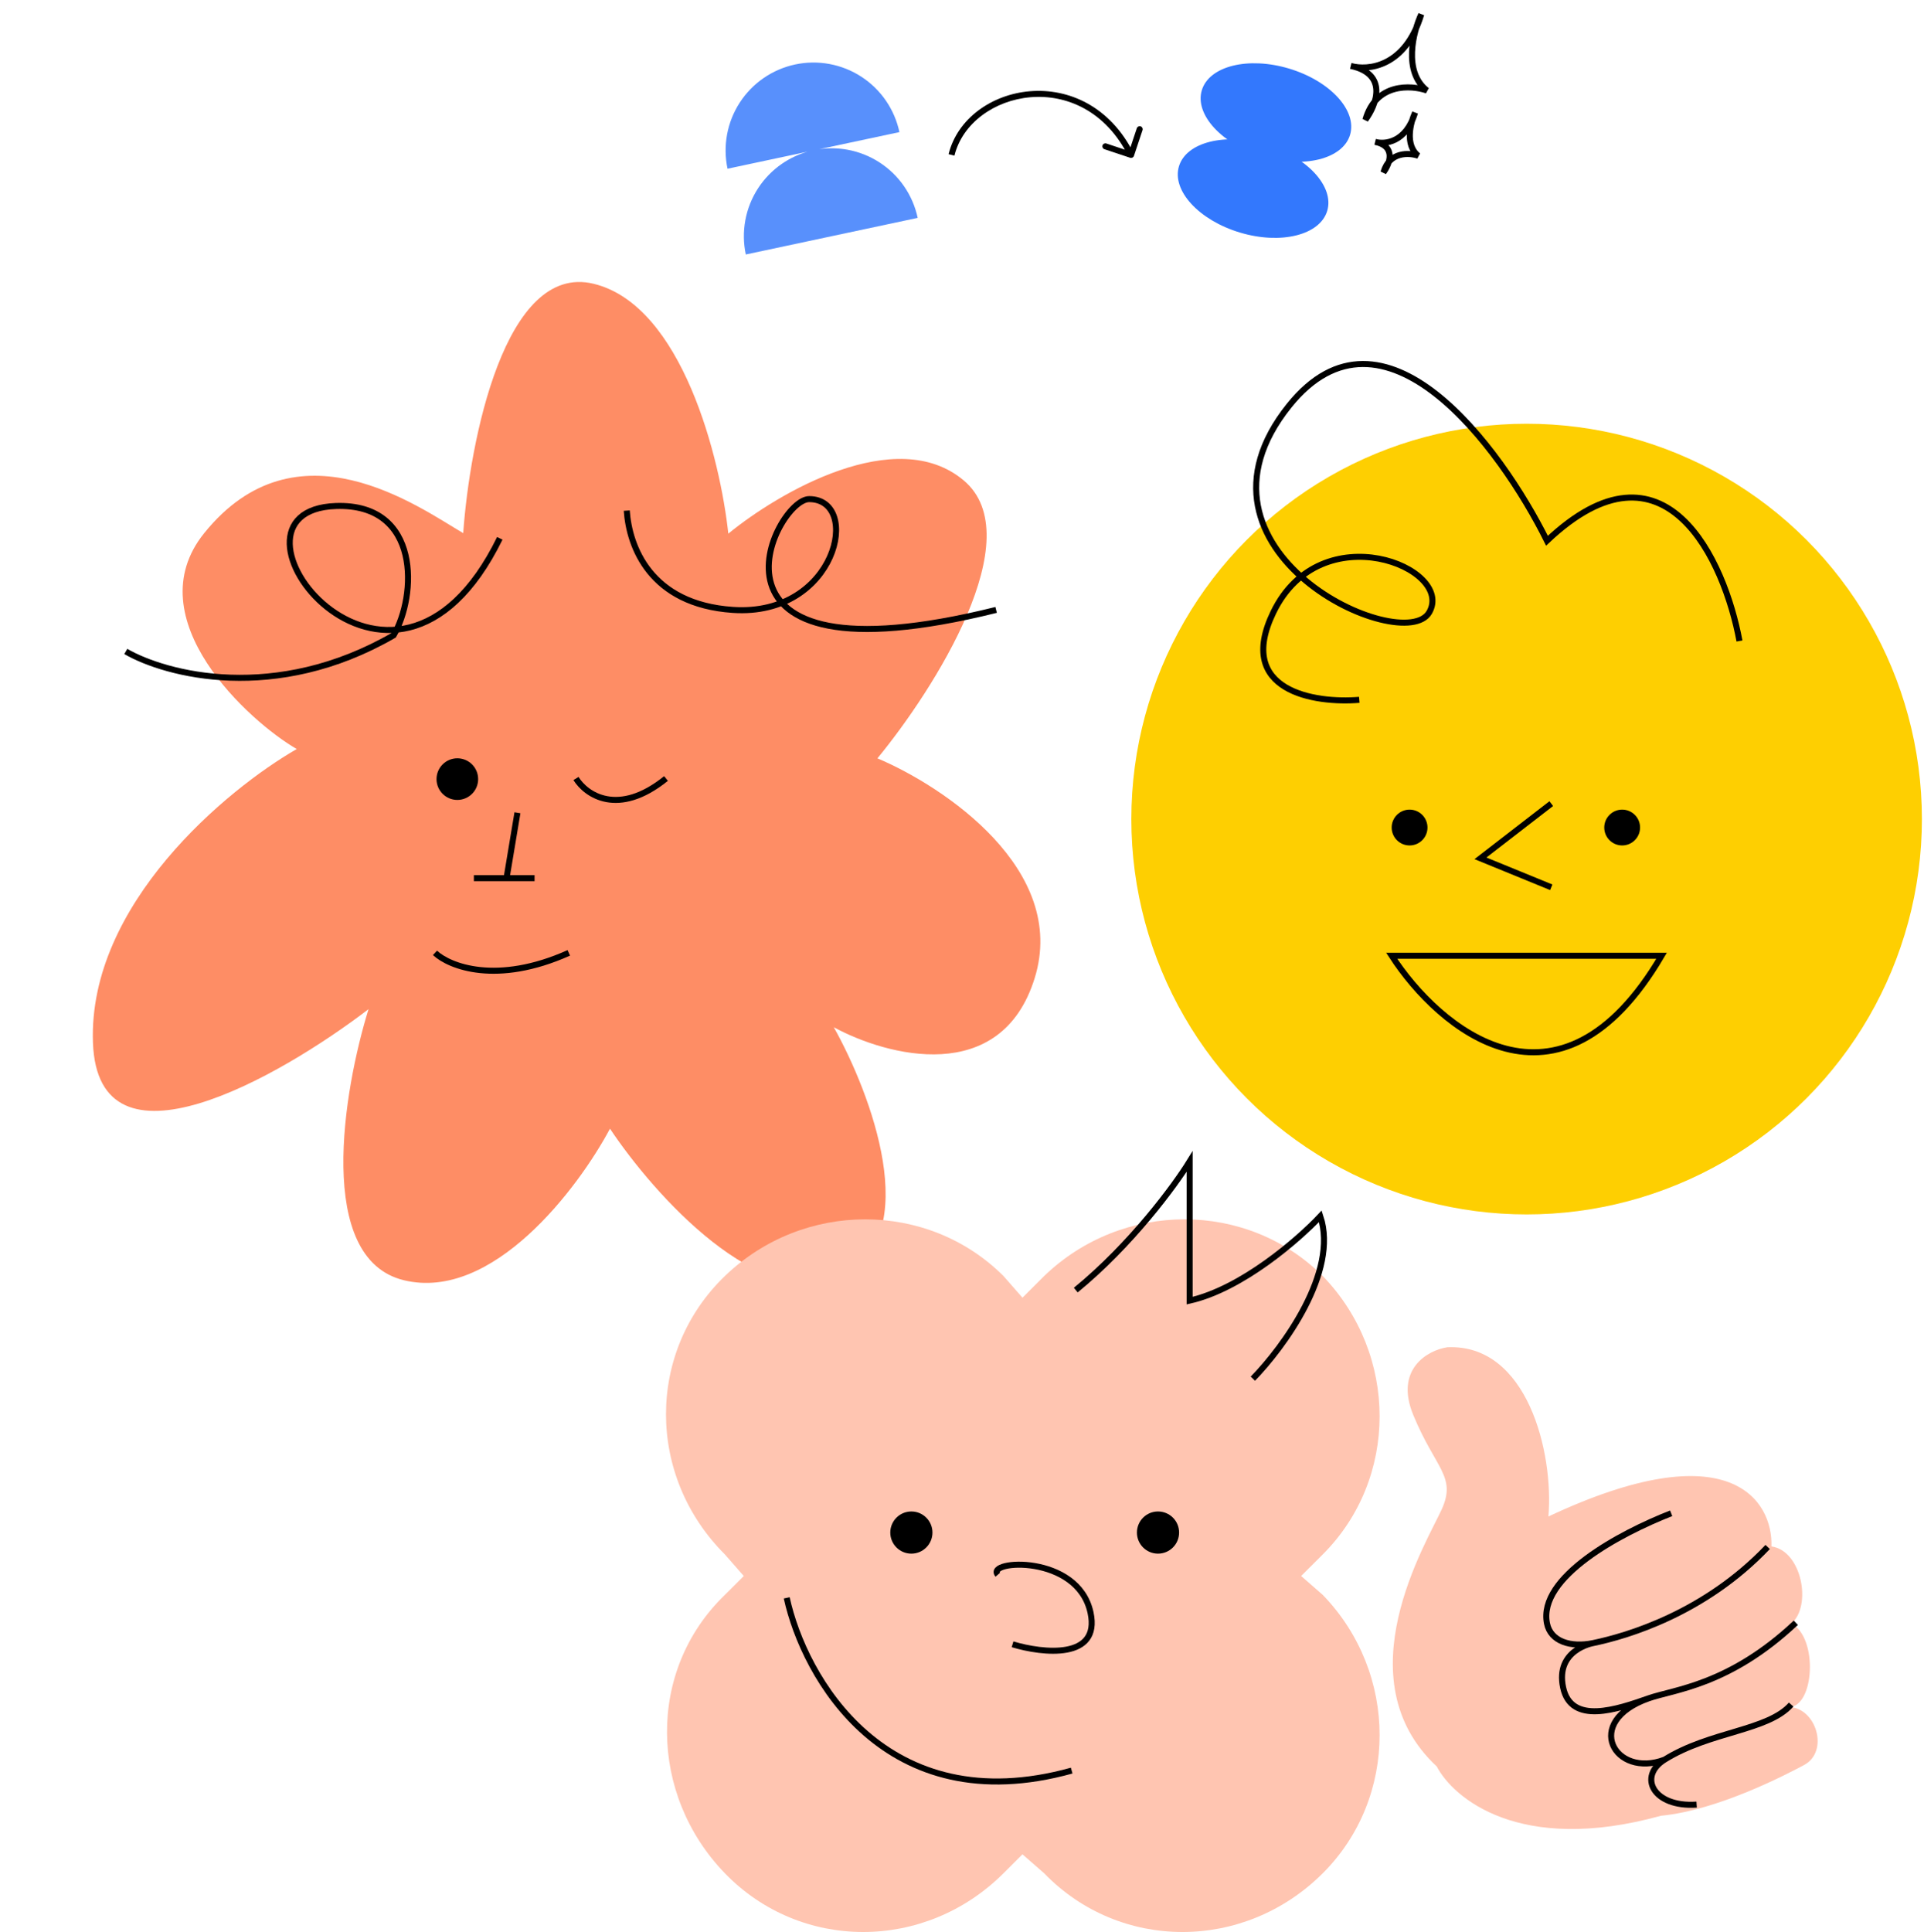
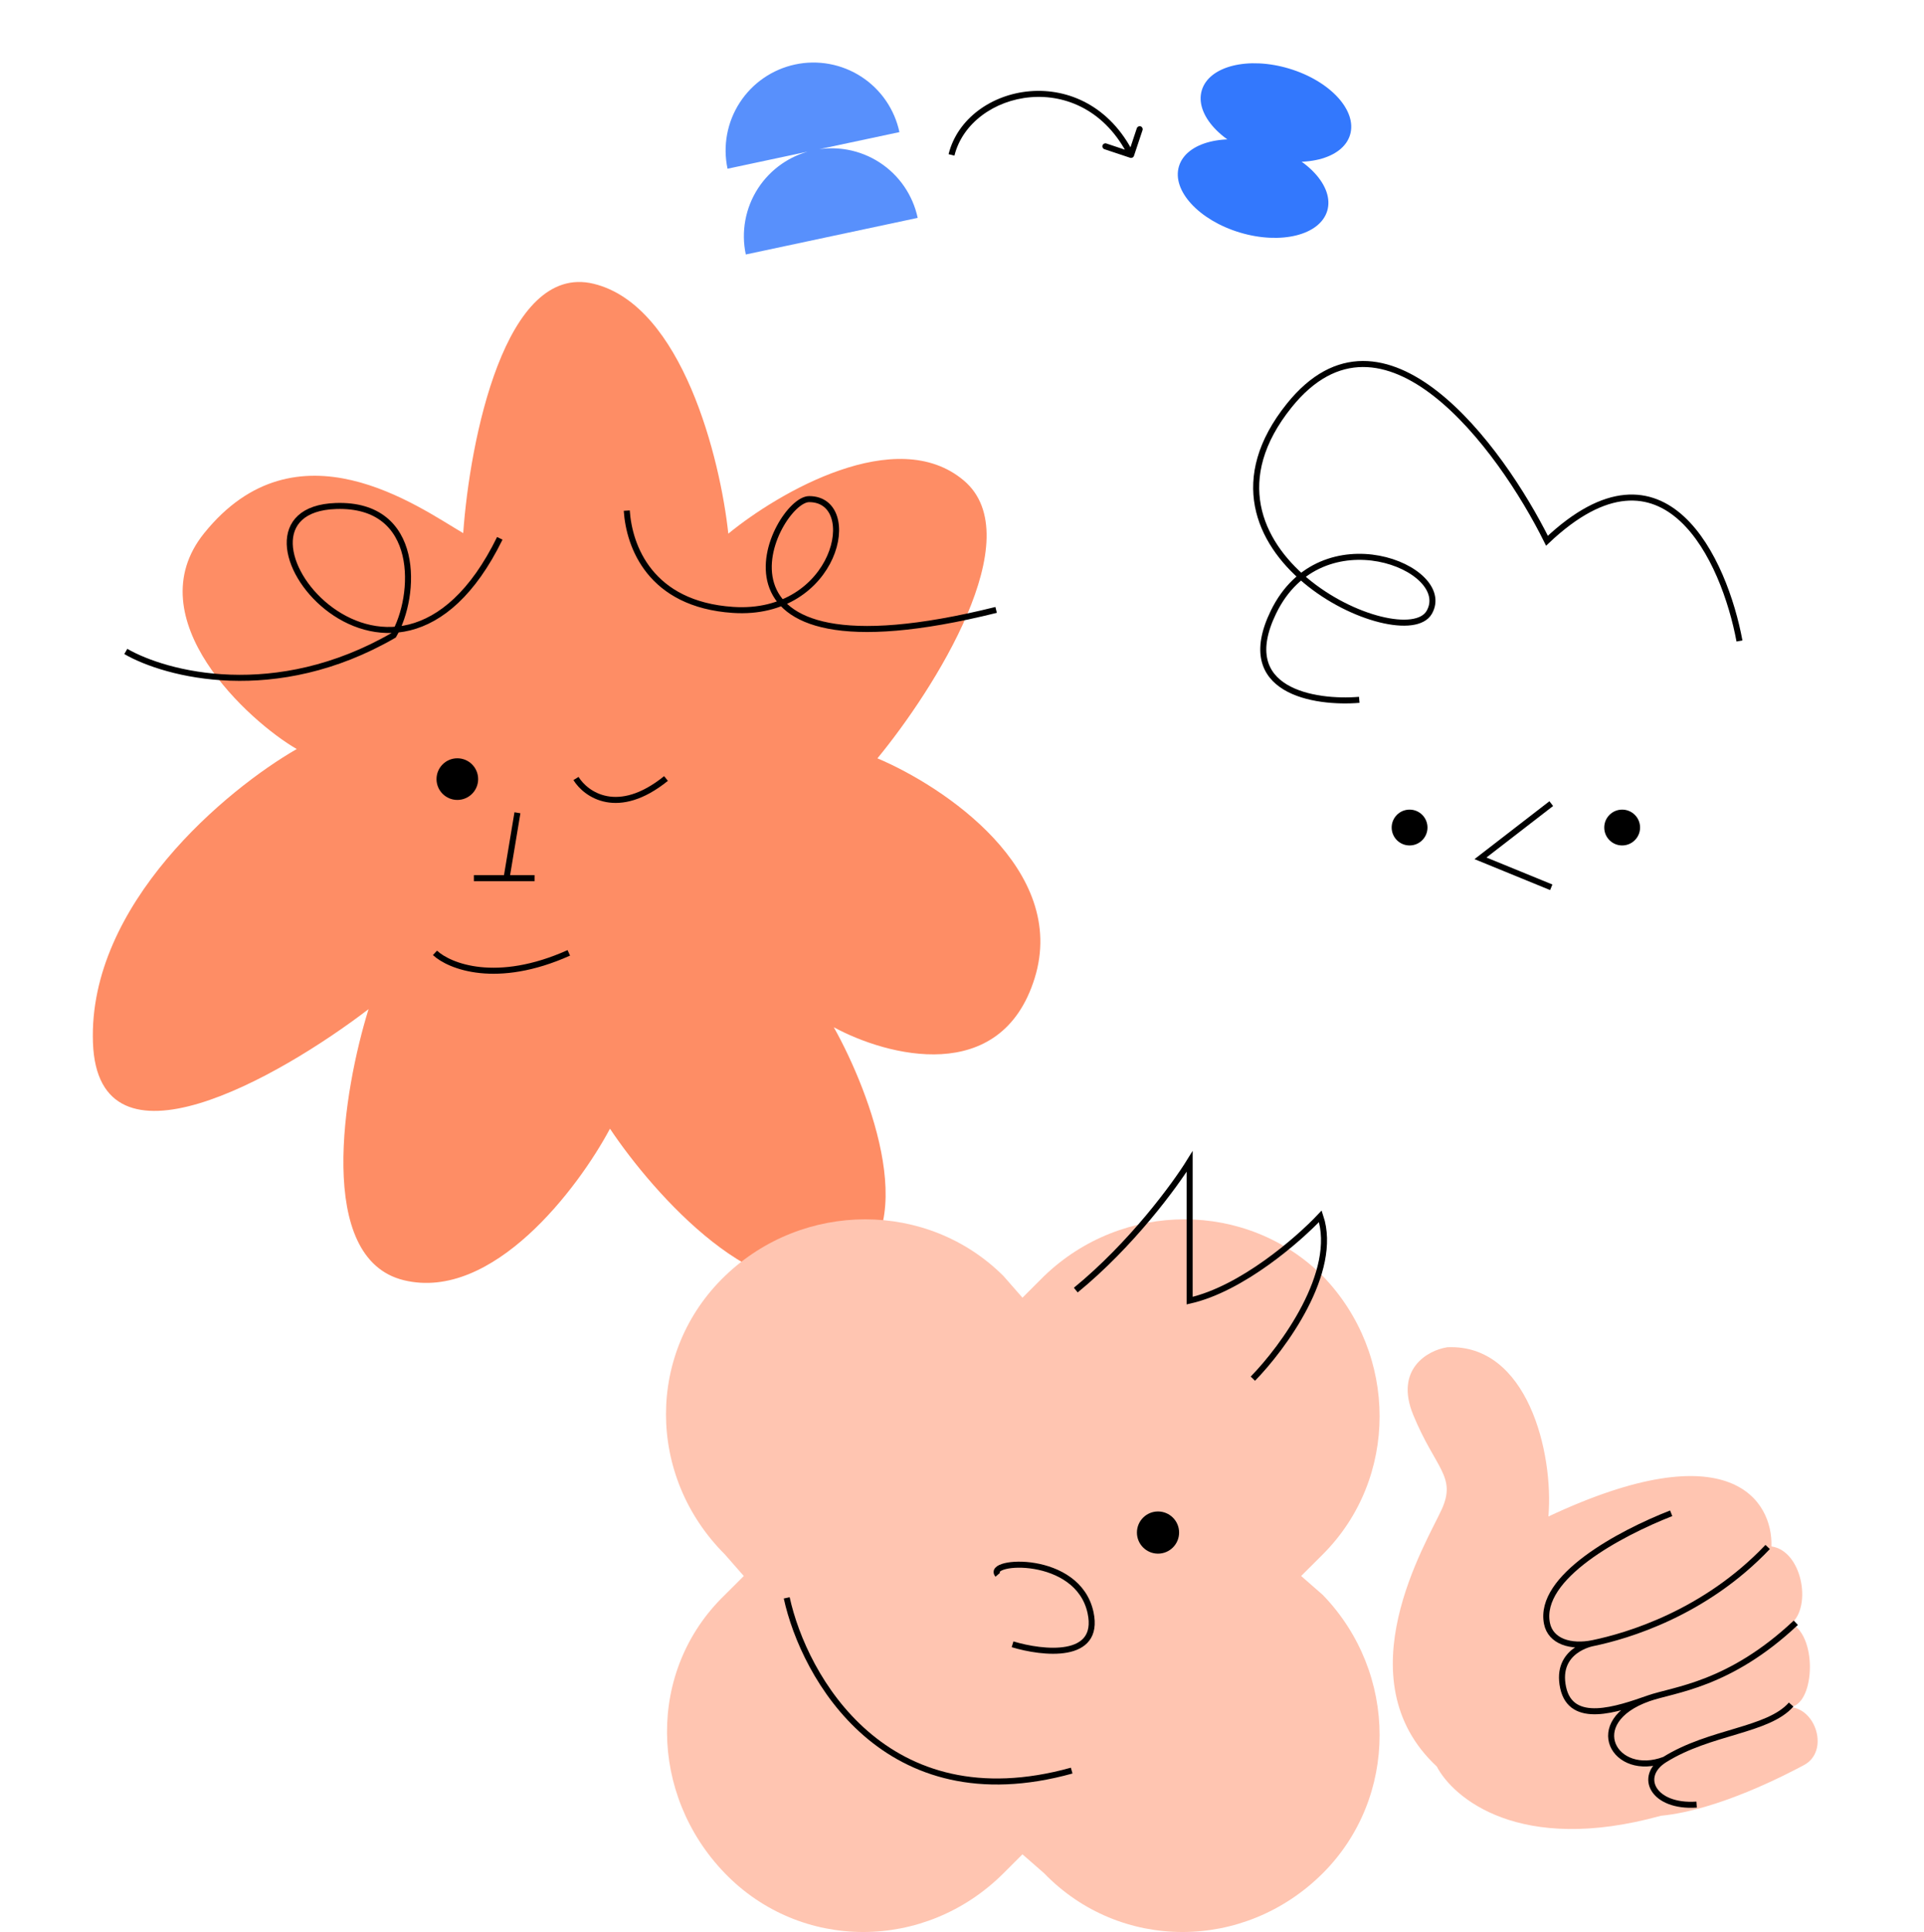
<svg xmlns="http://www.w3.org/2000/svg" width="479" height="481" viewBox="0 0 479 481" fill="none">
  <path d="M239.917 119.581C223.155 105.5 193.868 122.554 181.32 132.842C179.355 114.349 169.899 76.019 147.795 70.639C125.692 65.259 116.937 109.779 115.322 132.712C104.148 126.16 73.879 104.128 50.835 132.712C33.656 154.02 62.204 179.743 73.88 186.45C56.464 196.462 21.935 225.089 23.14 259.504C24.346 293.918 69.386 268.307 91.755 251.199C85.471 271.449 78.427 313.293 100.53 318.674C122.634 324.054 143.96 295.769 151.86 280.954C162.751 297.284 189.6 327.448 209.87 317.459C230.14 307.47 216.787 272.121 207.577 255.696C220.759 262.871 249.218 270.47 257.597 243.47C265.977 216.471 234.986 195.752 218.444 188.768C232.585 171.573 256.678 133.663 239.917 119.581Z" fill="#FE8D65" />
-   <circle cx="380.069" cy="203.887" r="98.409" fill="#FECF01" />
-   <path d="M346.473 237.907C358.206 256.039 388.072 281.424 413.671 237.907H346.473Z" stroke="black" stroke-width="1.5" />
  <path d="M386.203 200.038L368.58 213.656L386.203 220.866" stroke="black" stroke-width="1.5" />
  <path d="M31.32 162.162C41.282 167.911 68.563 175.154 97.99 158.141C103.738 148.37 104.902 125.232 83.622 125.957C50.287 127.093 97.416 189.175 124.429 134" stroke="black" stroke-width="1.5" />
  <path d="M156.039 127.105C156.614 135.918 161.787 150.439 182.478 151.819C208.341 153.543 214.663 124.242 201.444 124.242C192.9 124.243 169.259 171.371 247.998 151.819" stroke="black" stroke-width="1.5" />
  <path d="M143.396 193.787C145.885 197.81 153.854 203.443 165.809 193.787" stroke="black" stroke-width="1.5" />
  <circle cx="113.858" cy="193.938" r="5.182" fill="black" />
  <path d="M128.822 202.315L126.111 218.589H117.974H133.085" stroke="black" stroke-width="1.5" />
  <path d="M108.289 237.189C111.905 240.547 123.631 245.249 141.61 237.189" stroke="black" stroke-width="1.5" />
  <circle cx="403.854" cy="205.991" r="4.459" fill="black" />
  <circle cx="350.929" cy="205.991" r="4.459" fill="black" />
  <path d="M433.06 159.552C429.363 139.617 414.602 106.718 385.136 134.6C373.519 111.232 344.422 71.784 320.975 100.934C291.667 137.372 349.492 163.511 355.829 152.421C362.166 141.331 328.898 127.865 317.016 152.421C307.51 172.065 327.313 175.128 338.403 174.204" stroke="black" stroke-width="1.5" />
  <path d="M329.323 397.01C348.183 416.516 348.183 447.456 329.323 466.289C309.789 485.794 278.803 485.794 259.943 466.289L254.554 461.58L249.839 466.289C230.305 485.794 199.32 485.794 180.459 466.289C161.599 446.783 160.925 415.843 180.459 397.01L185.174 392.302L180.459 386.921C160.925 367.415 160.925 336.475 180.459 317.642C199.993 298.809 230.978 298.809 249.839 317.642L254.554 323.023L259.943 317.642C279.477 298.809 310.462 298.809 329.323 317.642C348.183 337.148 348.183 368.088 329.323 386.921L323.934 392.302L329.323 397.01Z" fill="#FFC5B1" />
  <path d="M413.509 451.98C378.217 461.752 361.745 447.464 357.7 439.718C334.253 417.855 355.209 383.949 358.934 375.71C362.66 367.47 357.349 365.599 351.836 352.19C347.157 340.81 355.455 336.09 360.328 335.356C380.293 334.462 386.839 361.658 385.495 377.487C430.823 356.191 441.396 373.582 441.017 384.94C448.616 386.008 451.126 399.745 445.989 404.126C452.742 407.668 451.682 425.027 445.318 424.909C452.157 425.036 455.493 435.967 449.123 439.361C444.984 441.566 427.823 450.605 413.509 451.98Z" fill="#FFC5B1" />
  <path d="M445.924 424.302C440.12 430.876 425.8 430.909 414.416 438.014M447.086 403.941C430.487 419.554 416.74 420.533 410.437 422.751M410.437 422.751C402.63 425.498 391.147 429.459 389.153 420.055C387.159 410.65 396.56 409.012 396.56 409.012M410.437 422.751C393.877 428.578 401.995 442.757 414.416 438.014M396.56 409.012C405.156 407.239 424.438 401.558 440.074 385.078M396.56 409.012C391.096 410.139 386.029 408.621 385.134 404.095C382.857 392.586 403.333 381.67 416.06 376.69M414.416 438.014C407.729 442.186 411.549 449.942 422.392 449.204" stroke="black" stroke-width="1.5" />
  <path d="M195.86 397.742C200.16 417.45 220.37 453.641 266.807 440.741" stroke="black" stroke-width="1.5" />
-   <circle cx="226.895" cy="381.487" r="5.249" fill="black" />
  <circle cx="288.299" cy="381.487" r="5.249" fill="black" />
  <path d="M248.411 391.985C245.263 388.31 268.357 386.734 271.505 401.43C274.024 413.186 259.608 411.576 252.085 409.301" stroke="black" stroke-width="1.5" />
  <path d="M311.915 343.177C319.438 335.479 333.329 316.618 328.71 302.763C323.287 308.536 309.186 320.818 296.171 323.757V289.118C292.496 295.066 281.684 309.795 267.829 321.132" stroke="black" stroke-width="1.5" />
  <path d="M281.363 39.275C281.756 39.406 282.181 39.193 282.312 38.8L284.446 32.397C284.577 32.004 284.365 31.579 283.972 31.448C283.579 31.317 283.154 31.529 283.023 31.922L281.126 37.615L275.434 35.717C275.041 35.586 274.616 35.799 274.485 36.192C274.354 36.585 274.567 37.009 274.96 37.14L281.363 39.275ZM237.616 38.744C241.646 22.466 269.582 16.204 280.93 38.899L282.271 38.228C270.368 14.422 240.561 20.606 236.16 38.383L237.616 38.744Z" fill="black" />
  <path fill-rule="evenodd" clip-rule="evenodd" d="M220.549 25.045C222.177 27.412 223.322 30.077 223.921 32.886L203.977 37.133C206.323 36.798 208.712 36.846 211.05 37.278C213.874 37.801 216.569 38.875 218.979 40.438C221.388 42.002 223.467 44.025 225.095 46.392C226.723 48.759 227.869 51.423 228.467 54.233L207.071 58.789L185.675 63.346C185.076 60.536 185.037 57.636 185.56 54.811C186.082 51.986 187.156 49.292 188.72 46.882C190.284 44.472 192.307 42.394 194.674 40.765C196.632 39.418 198.794 38.401 201.074 37.752L181.128 41.999C180.53 39.189 180.491 36.289 181.014 33.464C181.536 30.639 182.61 27.945 184.174 25.535C185.737 23.125 187.76 21.047 190.127 19.419C192.494 17.791 195.159 16.645 197.968 16.046C200.778 15.448 203.678 15.409 206.503 15.931C209.328 16.454 212.022 17.528 214.432 19.091C216.842 20.655 218.921 22.678 220.549 25.045Z" fill="#5890FC" />
  <ellipse cx="317.658" cy="28.015" rx="19.271" ry="11.422" transform="rotate(16.724 317.658 28.015)" fill="#3378FD" />
  <ellipse cx="311.97" cy="46.945" rx="19.271" ry="11.422" transform="rotate(16.724 311.97 46.945)" fill="#3378FD" />
-   <path d="M336.306 16.412C340.506 17.622 349.891 16.747 353.831 3.567C351.813 7.94 349.273 17.854 355.254 22.526C351.232 21.133 342.537 20.64 339.93 29.816C342.635 26.189 345.697 18.43 336.306 16.412Z" stroke="black" stroke-width="1.5" />
-   <path d="M342.374 35.316C344.749 36.001 350.058 35.506 352.287 28.05C351.145 30.524 349.709 36.132 353.092 38.775C350.817 37.986 345.898 37.708 344.424 42.898C345.954 40.847 347.686 36.458 342.374 35.316Z" stroke="black" stroke-width="1.5" />
</svg>